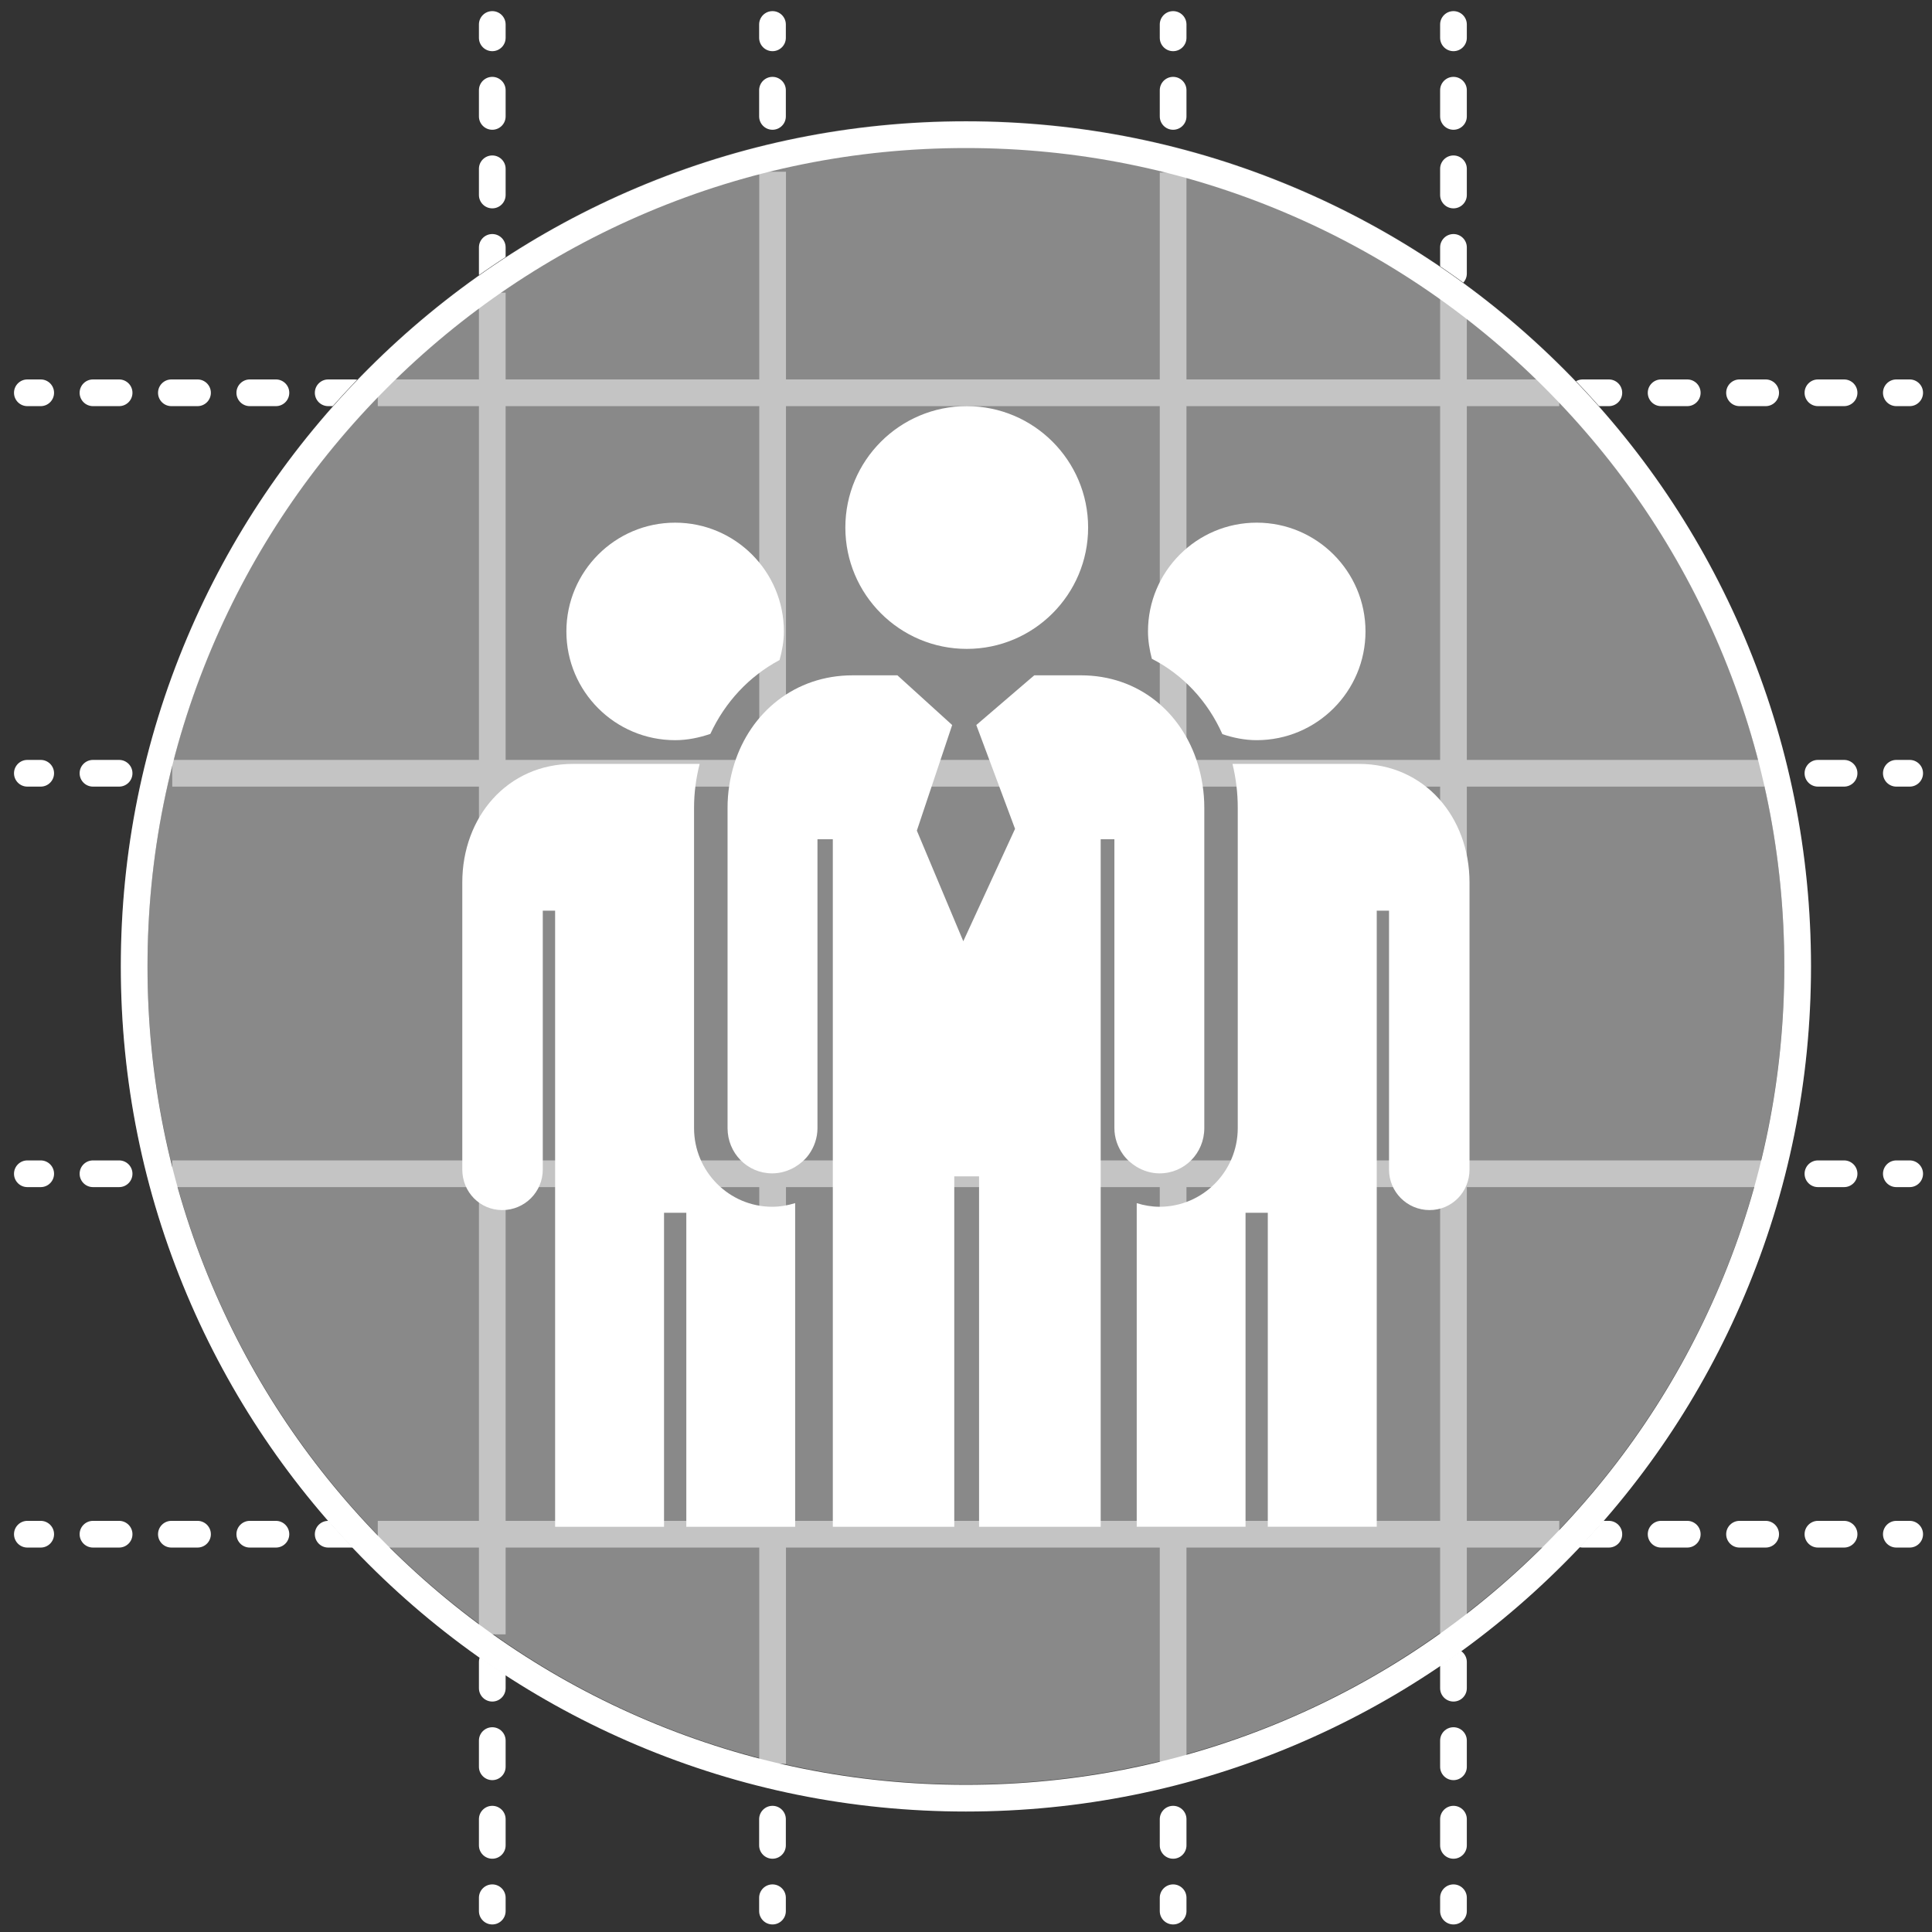
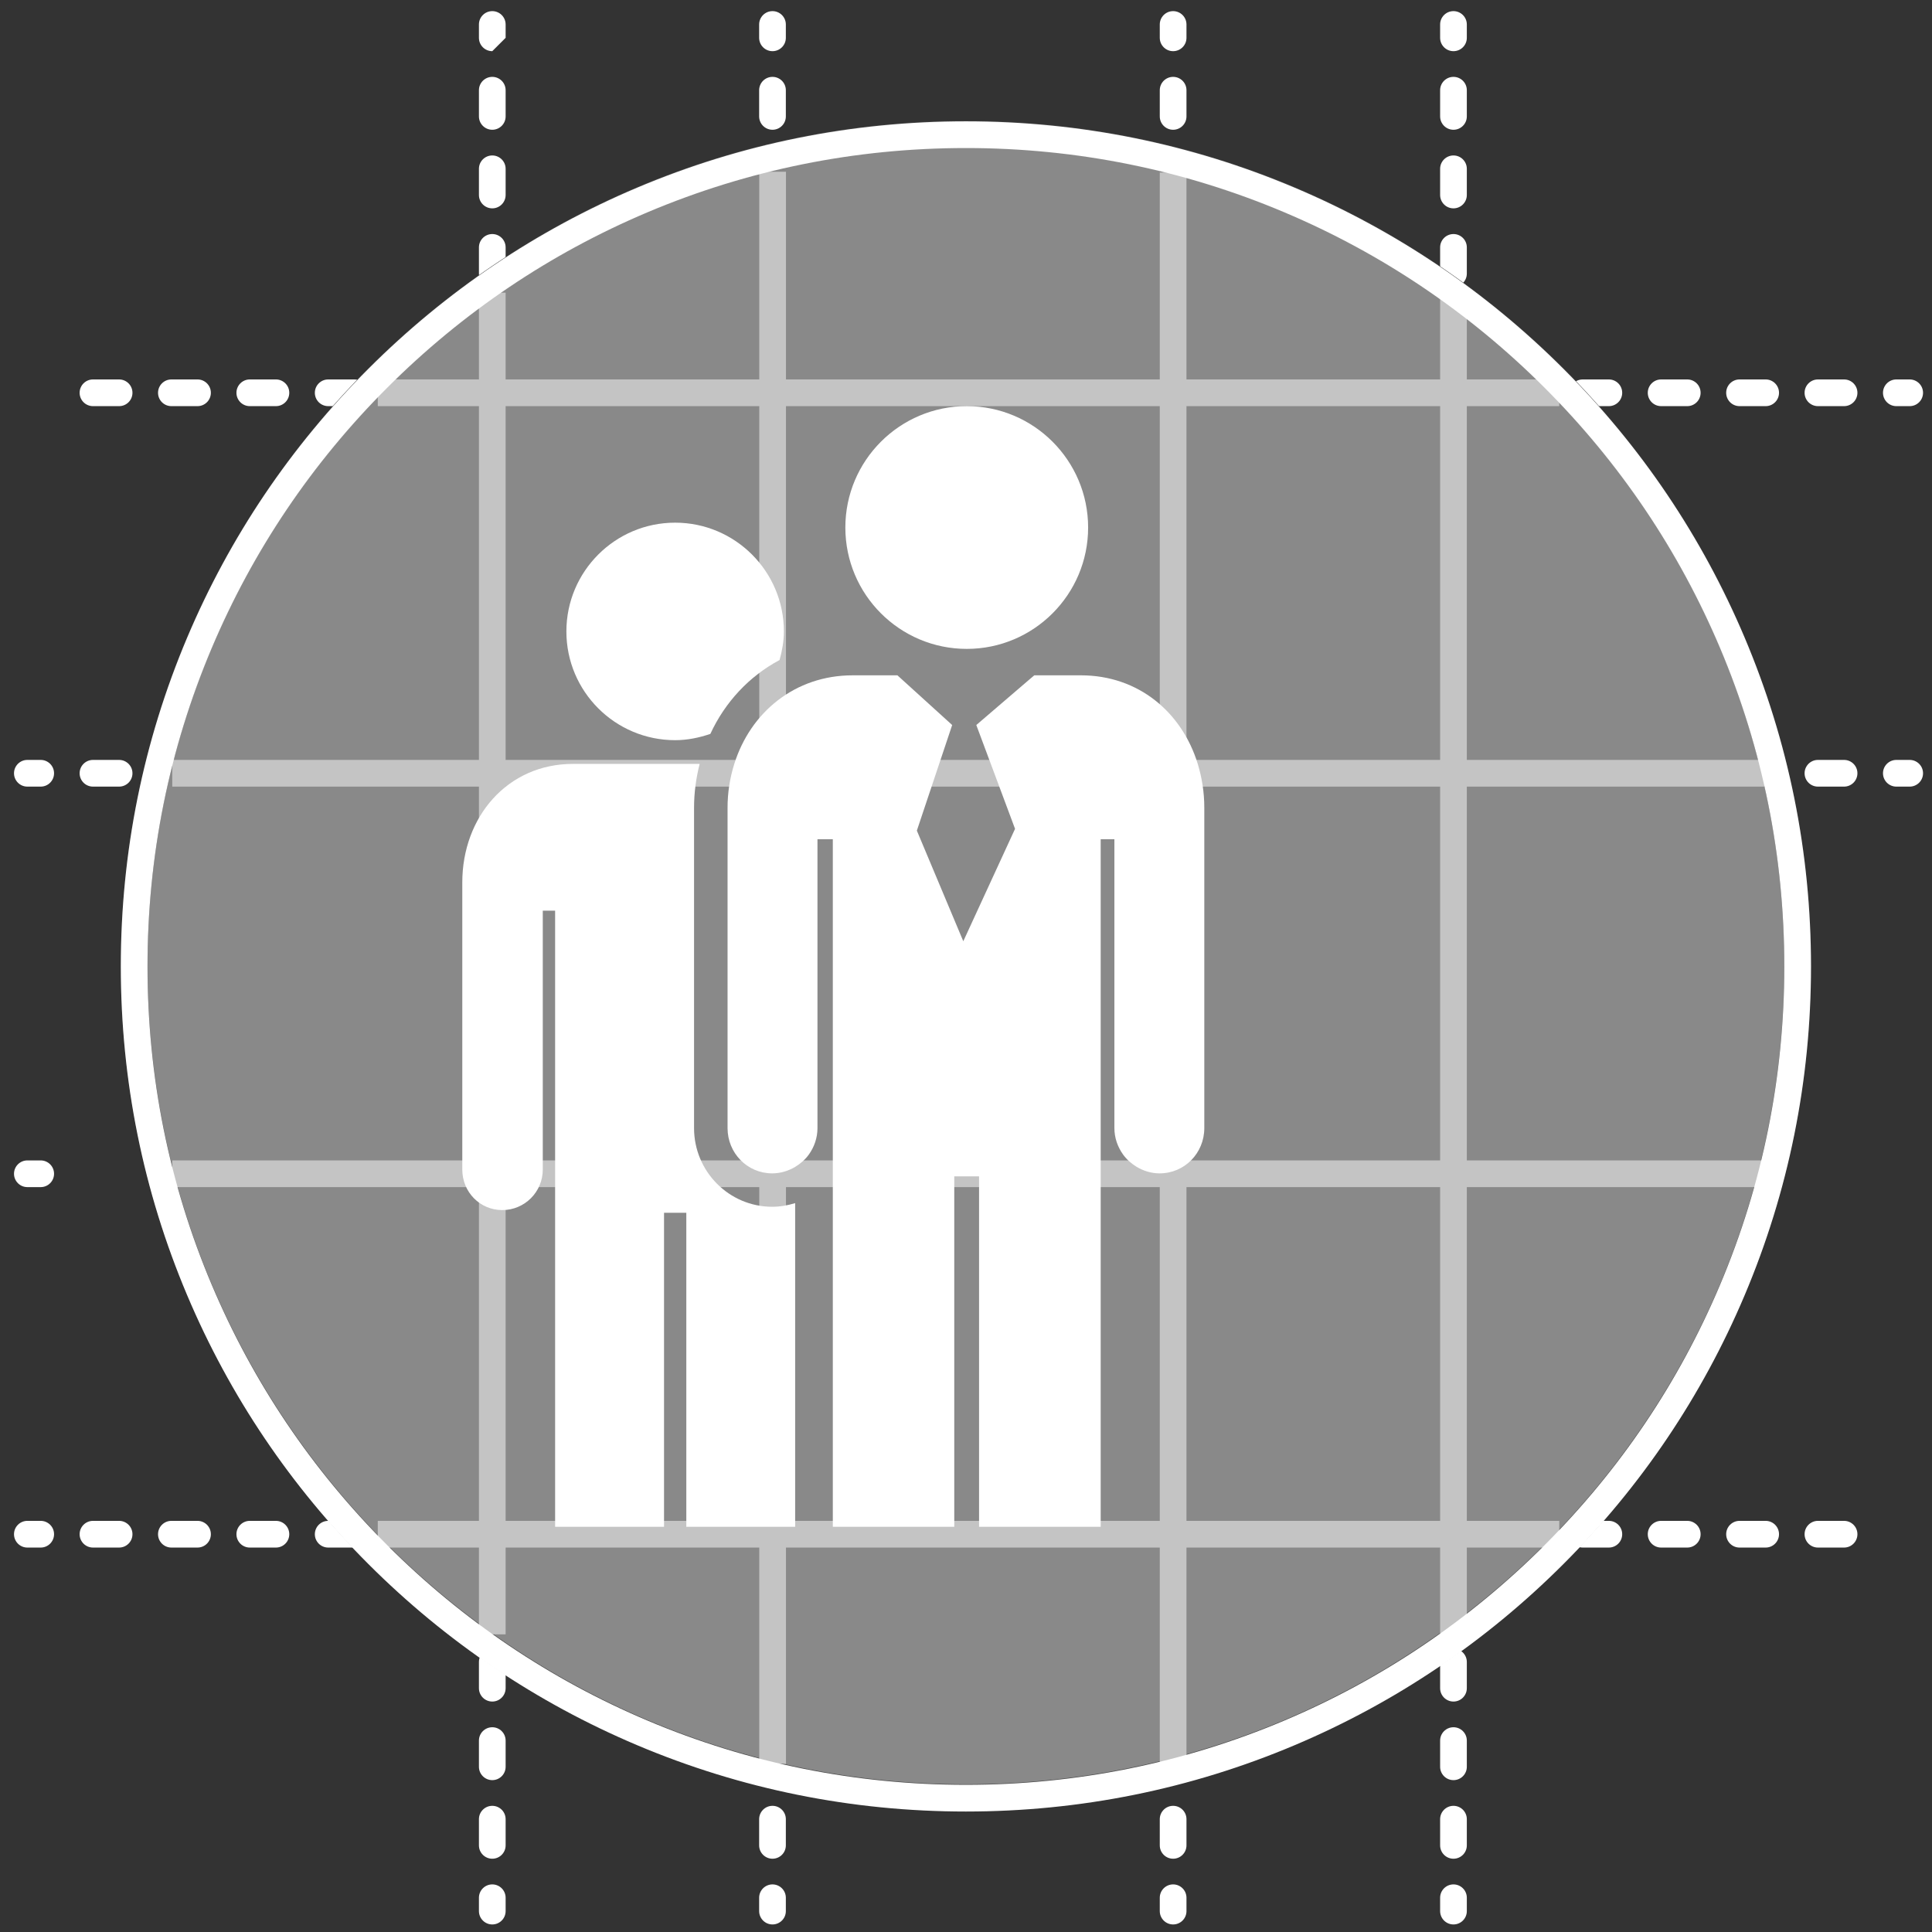
<svg xmlns="http://www.w3.org/2000/svg" xmlns:ns1="http://www.serif.com/" width="100%" height="100%" viewBox="0 0 3618 3618" xml:space="preserve" style="fill-rule:evenodd;clip-rule:evenodd;stroke-miterlimit:10;">
  <rect x="0" y="0" width="3618" height="3618" fill="#333333" stroke="none" />
  <g id="Layer-1" ns1:id="Layer 1">
    <path d="M2196.88,3578.86l0,-3533.03l0,3533.03Z" style="fill:#c4c4c4;fill-rule:nonzero;" />
    <path d="M2196.88,95.829c-13.804,0 -25,-11.195 -25,-25l0,-25c0,-13.804 11.196,-25 25,-25c13.805,0 25,11.196 25,25l0,25c0,13.805 -11.195,25 -25,25" style="fill:#fff;fill-rule:nonzero;" />
    <path d="M2196.88,242.999c-13.804,0 -25,-11.195 -25,-25l0,-49.054c0,-13.808 11.196,-25 25,-25c13.805,0 25,11.192 25,25l0,49.054c0,13.805 -11.195,25 -25,25m0,147.171c-13.804,0 -25,-11.196 -25,-25l0,-49.058c0,-13.804 11.196,-25 25,-25c13.805,-0 25,11.196 25,25l0,49.058c0,13.804 -11.195,25 -25,25m0,147.171c-13.804,0 -25,-11.192 -25,-25l0,-49.058c0,-13.804 11.196,-25 25,-25c13.805,-0 25,11.196 25,25l0,49.058c0,13.808 -11.195,25 -25,25m0,147.171c-13.804,-0 -25,-11.196 -25,-25l0,-49.058c0,-13.809 11.196,-25 25,-25c13.805,-0 25,11.191 25,25l0,49.058c0,13.804 -11.195,25 -25,25m0,147.171c-13.804,-0 -25,-11.196 -25,-25l0,-49.059c0,-13.808 11.196,-25 25,-25c13.805,0 25,11.192 25,25l0,49.059c0,13.804 -11.195,25 -25,25m0,147.166c-13.804,0 -25,-11.191 -25,-25l0,-49.054c0,-13.808 11.196,-25 25,-25c13.805,0 25,11.192 25,25l0,49.054c0,13.809 -11.195,25 -25,25m0,147.171c-13.804,0 -25,-11.191 -25,-25l0,-49.054c0,-13.808 11.196,-25 25,-25c13.805,0 25,11.192 25,25l0,49.054c0,13.809 -11.195,25 -25,25m0,147.171c-13.804,0 -25,-11.192 -25,-25l0,-49.054c0,-13.808 11.196,-25 25,-25c13.805,-0 25,11.192 25,25l0,49.054c0,13.808 -11.195,25 -25,25m0,147.171c-13.804,-0 -25,-11.196 -25,-25l0,-49.058c0,-13.805 11.196,-25 25,-25c13.805,-0 25,11.195 25,25l0,49.058c0,13.804 -11.195,25 -25,25m0,147.171c-13.804,-0 -25,-11.196 -25,-25l0,-49.059c0,-13.804 11.196,-25 25,-25c13.805,0 25,11.196 25,25l0,49.059c0,13.804 -11.195,25 -25,25m0,147.166c-13.804,0 -25,-11.191 -25,-25l0,-49.054c0,-13.804 11.196,-25 25,-25c13.805,0 25,11.196 25,25l0,49.054c0,13.809 -11.195,25 -25,25m0,147.171c-13.804,0 -25,-11.191 -25,-25l0,-49.054c0,-13.808 11.196,-25 25,-25c13.805,0 25,11.192 25,25l0,49.054c0,13.809 -11.195,25 -25,25m0,147.175c-13.804,0 -25,-11.196 -25,-25l0,-49.058c0,-13.804 11.196,-25 25,-25c13.805,-0 25,11.196 25,25l0,49.058c0,13.804 -11.195,25 -25,25m0,147.167c-13.804,-0 -25,-11.196 -25,-25l0,-49.058c0,-13.805 11.196,-25 25,-25c13.805,-0 25,11.195 25,25l0,49.058c0,13.804 -11.195,25 -25,25m0,147.171c-13.804,-0 -25,-11.192 -25,-25l0,-49.054c0,-13.809 11.196,-25 25,-25c13.805,-0 25,11.191 25,25l0,49.054c0,13.808 -11.195,25 -25,25m0,147.171c-13.804,-0 -25,-11.192 -25,-25l0,-49.059c0,-13.804 11.196,-25 25,-25c13.805,0 25,11.196 25,25l0,49.059c0,13.808 -11.195,25 -25,25m0,147.17c-13.804,0 -25,-11.195 -25,-25l0,-49.058c0,-13.804 11.196,-25 25,-25c13.805,0 25,11.196 25,25l0,49.058c0,13.805 -11.195,25 -25,25m0,147.171c-13.804,0 -25,-11.191 -25,-25l0,-49.058c0,-13.808 11.196,-25 25,-25c13.805,-0 25,11.192 25,25l0,49.058c0,13.809 -11.195,25 -25,25m0,147.167c-13.804,-0 -25,-11.192 -25,-25l0,-49.054c0,-13.809 11.196,-25 25,-25c13.805,-0 25,11.191 25,25l0,49.054c0,13.808 -11.195,25 -25,25m0,147.175c-13.804,-0 -25,-11.196 -25,-25l0,-49.058c0,-13.805 11.196,-25 25,-25c13.805,-0 25,11.195 25,25l0,49.058c0,13.804 -11.195,25 -25,25m0,147.167c-13.804,-0 -25,-11.196 -25,-25l0,-49.055c0,-13.808 11.196,-25 25,-25c13.805,0 25,11.192 25,25l0,49.055c0,13.804 -11.195,25 -25,25m0,147.17c-13.804,0 -25,-11.191 -25,-25l0,-49.054c0,-13.808 11.196,-25 25,-25c13.805,0 25,11.192 25,25l0,49.054c0,13.809 -11.195,25 -25,25m0,147.171c-13.804,0 -25,-11.196 -25,-25l0,-49.058c0,-13.804 11.196,-25 25,-25c13.805,-0 25,11.196 25,25l0,49.058c0,13.804 -11.195,25 -25,25" style="fill:#fff;fill-rule:nonzero;" />
    <path d="M2196.88,3603.86c-13.804,0 -25,-11.196 -25,-25l0,-25c0,-13.804 11.196,-25 25,-25c13.805,0 25,11.196 25,25l0,25c0,13.804 -11.195,25 -25,25" style="fill:#fff;fill-rule:nonzero;" />
    <path d="M1446.63,95.829c-13.804,0 -25,-11.195 -25,-25l0,-25c0,-13.804 11.196,-25 25,-25c13.804,0 25,11.196 25,25l0,25c0,13.805 -11.196,25 -25,25" style="fill:#fff;fill-rule:nonzero;" />
    <path d="M1446.63,242.999c-13.804,0 -25,-11.195 -25,-25l0,-49.054c0,-13.808 11.196,-25 25,-25c13.804,0 25,11.192 25,25l0,49.054c0,13.805 -11.196,25 -25,25m0,147.171c-13.804,0 -25,-11.196 -25,-25l0,-49.058c0,-13.804 11.196,-25 25,-25c13.804,-0 25,11.196 25,25l0,49.058c0,13.804 -11.196,25 -25,25m0,147.171c-13.804,0 -25,-11.192 -25,-25l0,-49.058c0,-13.804 11.196,-25 25,-25c13.804,-0 25,11.196 25,25l0,49.058c0,13.808 -11.196,25 -25,25m0,147.171c-13.804,-0 -25,-11.196 -25,-25l0,-49.058c0,-13.809 11.196,-25 25,-25c13.804,-0 25,11.191 25,25l0,49.058c0,13.804 -11.196,25 -25,25m0,147.171c-13.804,-0 -25,-11.196 -25,-25l0,-49.059c0,-13.808 11.196,-25 25,-25c13.804,0 25,11.192 25,25l0,49.059c0,13.804 -11.196,25 -25,25m0,147.166c-13.804,0 -25,-11.191 -25,-25l0,-49.054c0,-13.808 11.196,-25 25,-25c13.804,0 25,11.192 25,25l0,49.054c0,13.809 -11.196,25 -25,25m0,147.171c-13.804,0 -25,-11.191 -25,-25l0,-49.054c0,-13.808 11.196,-25 25,-25c13.804,0 25,11.192 25,25l0,49.054c0,13.809 -11.196,25 -25,25m0,147.171c-13.804,0 -25,-11.192 -25,-25l0,-49.054c0,-13.808 11.196,-25 25,-25c13.804,-0 25,11.192 25,25l0,49.054c0,13.808 -11.196,25 -25,25m0,147.171c-13.804,-0 -25,-11.196 -25,-25l0,-49.058c0,-13.805 11.196,-25 25,-25c13.804,-0 25,11.195 25,25l0,49.058c0,13.804 -11.196,25 -25,25m0,147.171c-13.804,-0 -25,-11.196 -25,-25l0,-49.059c0,-13.804 11.196,-25 25,-25c13.804,0 25,11.196 25,25l0,49.059c0,13.804 -11.196,25 -25,25m0,147.166c-13.804,0 -25,-11.191 -25,-25l0,-49.054c0,-13.804 11.196,-25 25,-25c13.804,0 25,11.196 25,25l0,49.054c0,13.809 -11.196,25 -25,25m0,147.171c-13.804,0 -25,-11.191 -25,-25l0,-49.054c0,-13.808 11.196,-25 25,-25c13.804,0 25,11.192 25,25l0,49.054c0,13.809 -11.196,25 -25,25m0,147.175c-13.804,0 -25,-11.196 -25,-25l0,-49.058c0,-13.804 11.196,-25 25,-25c13.804,-0 25,11.196 25,25l0,49.058c0,13.804 -11.196,25 -25,25m0,147.167c-13.804,-0 -25,-11.196 -25,-25l0,-49.058c0,-13.805 11.196,-25 25,-25c13.804,-0 25,11.195 25,25l0,49.058c0,13.804 -11.196,25 -25,25m0,147.171c-13.804,-0 -25,-11.192 -25,-25l0,-49.054c0,-13.809 11.196,-25 25,-25c13.804,-0 25,11.191 25,25l0,49.054c0,13.808 -11.196,25 -25,25m0,147.171c-13.804,-0 -25,-11.192 -25,-25l0,-49.059c0,-13.804 11.196,-25 25,-25c13.804,0 25,11.196 25,25l0,49.059c0,13.808 -11.196,25 -25,25m0,147.17c-13.804,0 -25,-11.195 -25,-25l0,-49.058c0,-13.804 11.196,-25 25,-25c13.804,0 25,11.196 25,25l0,49.058c0,13.805 -11.196,25 -25,25m0,147.171c-13.804,0 -25,-11.191 -25,-25l0,-49.058c0,-13.808 11.196,-25 25,-25c13.804,-0 25,11.192 25,25l0,49.058c0,13.809 -11.196,25 -25,25m0,147.167c-13.804,-0 -25,-11.192 -25,-25l0,-49.054c0,-13.809 11.196,-25 25,-25c13.804,-0 25,11.191 25,25l0,49.054c0,13.808 -11.196,25 -25,25m0,147.175c-13.804,-0 -25,-11.196 -25,-25l0,-49.058c0,-13.805 11.196,-25 25,-25c13.804,-0 25,11.195 25,25l0,49.058c0,13.804 -11.196,25 -25,25m0,147.167c-13.804,-0 -25,-11.196 -25,-25l0,-49.055c0,-13.808 11.196,-25 25,-25c13.804,0 25,11.192 25,25l0,49.055c0,13.804 -11.196,25 -25,25m0,147.17c-13.804,0 -25,-11.191 -25,-25l0,-49.054c0,-13.808 11.196,-25 25,-25c13.804,0 25,11.192 25,25l0,49.054c0,13.809 -11.196,25 -25,25m0,147.171c-13.804,0 -25,-11.196 -25,-25l0,-49.058c0,-13.804 11.196,-25 25,-25c13.804,-0 25,11.196 25,25l0,49.058c0,13.804 -11.196,25 -25,25" style="fill:#fff;fill-rule:nonzero;" />
    <path d="M1446.63,3603.86c-13.804,0 -25,-11.196 -25,-25l0,-25c0,-13.804 11.196,-25 25,-25c13.804,0 25,11.196 25,25l0,25c0,13.804 -11.196,25 -25,25" style="fill:#fff;fill-rule:nonzero;" />
-     <path d="M921.879,95.829c-13.804,0 -25,-11.195 -25,-25l0,-25c0,-13.804 11.196,-25 25,-25c13.805,0 25,11.196 25,25l0,25c0,13.805 -11.195,25 -25,25" style="fill:#fff;fill-rule:nonzero;" />
+     <path d="M921.879,95.829c-13.804,0 -25,-11.195 -25,-25l0,-25c0,-13.804 11.196,-25 25,-25c13.805,0 25,11.196 25,25l0,25" style="fill:#fff;fill-rule:nonzero;" />
    <path d="M921.879,242.999c-13.804,0 -25,-11.195 -25,-25l0,-49.054c0,-13.808 11.196,-25 25,-25c13.805,0 25,11.192 25,25l0,49.054c0,13.805 -11.195,25 -25,25m0,147.171c-13.804,0 -25,-11.196 -25,-25l0,-49.058c0,-13.804 11.196,-25 25,-25c13.805,-0 25,11.196 25,25l0,49.058c0,13.804 -11.195,25 -25,25m0,147.171c-13.804,0 -25,-11.192 -25,-25l0,-49.058c0,-13.804 11.196,-25 25,-25c13.805,-0 25,11.196 25,25l0,49.058c0,13.808 -11.195,25 -25,25m0,147.171c-13.804,-0 -25,-11.196 -25,-25l0,-49.058c0,-13.809 11.196,-25 25,-25c13.805,-0 25,11.191 25,25l0,49.058c0,13.804 -11.195,25 -25,25m0,147.171c-13.804,-0 -25,-11.196 -25,-25l0,-49.059c0,-13.808 11.196,-25 25,-25c13.805,0 25,11.192 25,25l0,49.059c0,13.804 -11.195,25 -25,25m0,147.166c-13.804,0 -25,-11.191 -25,-25l0,-49.054c0,-13.808 11.196,-25 25,-25c13.805,0 25,11.192 25,25l0,49.054c0,13.809 -11.195,25 -25,25m0,147.171c-13.804,0 -25,-11.191 -25,-25l0,-49.054c0,-13.808 11.196,-25 25,-25c13.805,0 25,11.192 25,25l0,49.054c0,13.809 -11.195,25 -25,25m0,147.171c-13.804,0 -25,-11.192 -25,-25l0,-49.054c0,-13.808 11.196,-25 25,-25c13.805,-0 25,11.192 25,25l0,49.054c0,13.808 -11.195,25 -25,25m0,147.171c-13.804,-0 -25,-11.196 -25,-25l0,-49.058c0,-13.805 11.196,-25 25,-25c13.805,-0 25,11.195 25,25l0,49.058c0,13.804 -11.195,25 -25,25m0,147.171c-13.804,-0 -25,-11.196 -25,-25l0,-49.059c0,-13.804 11.196,-25 25,-25c13.805,0 25,11.196 25,25l0,49.059c0,13.804 -11.195,25 -25,25m0,147.166c-13.804,0 -25,-11.191 -25,-25l0,-49.054c0,-13.804 11.196,-25 25,-25c13.805,0 25,11.196 25,25l0,49.054c0,13.809 -11.195,25 -25,25m0,147.171c-13.804,0 -25,-11.191 -25,-25l0,-49.054c0,-13.808 11.196,-25 25,-25c13.805,0 25,11.192 25,25l0,49.054c0,13.809 -11.195,25 -25,25m0,147.175c-13.804,0 -25,-11.196 -25,-25l0,-49.058c0,-13.804 11.196,-25 25,-25c13.805,-0 25,11.196 25,25l0,49.058c0,13.804 -11.195,25 -25,25m0,147.167c-13.804,-0 -25,-11.196 -25,-25l0,-49.058c0,-13.805 11.196,-25 25,-25c13.805,-0 25,11.195 25,25l0,49.058c0,13.804 -11.195,25 -25,25m0,147.171c-13.804,-0 -25,-11.192 -25,-25l0,-49.054c0,-13.809 11.196,-25 25,-25c13.805,-0 25,11.191 25,25l0,49.054c0,13.808 -11.195,25 -25,25m0,147.171c-13.804,-0 -25,-11.192 -25,-25l0,-49.059c0,-13.804 11.196,-25 25,-25c13.805,0 25,11.196 25,25l0,49.059c0,13.808 -11.195,25 -25,25m0,147.17c-13.804,0 -25,-11.195 -25,-25l0,-49.058c0,-13.804 11.196,-25 25,-25c13.805,0 25,11.196 25,25l0,49.058c0,13.805 -11.195,25 -25,25m0,147.171c-13.804,0 -25,-11.191 -25,-25l0,-49.058c0,-13.808 11.196,-25 25,-25c13.805,-0 25,11.192 25,25l0,49.058c0,13.809 -11.195,25 -25,25m0,147.167c-13.804,-0 -25,-11.192 -25,-25l0,-49.054c0,-13.809 11.196,-25 25,-25c13.805,-0 25,11.191 25,25l0,49.054c0,13.808 -11.195,25 -25,25m0,147.175c-13.804,-0 -25,-11.196 -25,-25l0,-49.058c0,-13.805 11.196,-25 25,-25c13.805,-0 25,11.195 25,25l0,49.058c0,13.804 -11.195,25 -25,25m0,147.167c-13.804,-0 -25,-11.196 -25,-25l0,-49.055c0,-13.808 11.196,-25 25,-25c13.805,0 25,11.192 25,25l0,49.055c0,13.804 -11.195,25 -25,25m0,147.17c-13.804,0 -25,-11.191 -25,-25l0,-49.054c0,-13.808 11.196,-25 25,-25c13.805,0 25,11.192 25,25l0,49.054c0,13.809 -11.195,25 -25,25m0,147.171c-13.804,0 -25,-11.196 -25,-25l0,-49.058c0,-13.804 11.196,-25 25,-25c13.805,-0 25,11.196 25,25l0,49.058c0,13.804 -11.195,25 -25,25" style="fill:#fff;fill-rule:nonzero;" />
    <path d="M921.879,3603.86c-13.804,0 -25,-11.196 -25,-25l0,-25c0,-13.804 11.196,-25 25,-25c13.805,0 25,11.196 25,25l0,25c0,13.804 -11.195,25 -25,25" style="fill:#fff;fill-rule:nonzero;" />
    <path d="M2721.88,95.829c-13.804,0 -25,-11.195 -25,-25l0,-25c0,-13.804 11.196,-25 25,-25c13.805,0 25,11.196 25,25l0,25c0,13.805 -11.195,25 -25,25" style="fill:#fff;fill-rule:nonzero;" />
    <path d="M2721.88,242.999c-13.804,0 -25,-11.195 -25,-25l0,-49.054c0,-13.808 11.196,-25 25,-25c13.805,0 25,11.192 25,25l0,49.054c0,13.805 -11.195,25 -25,25m0,147.171c-13.804,0 -25,-11.196 -25,-25l0,-49.058c0,-13.804 11.196,-25 25,-25c13.805,-0 25,11.196 25,25l0,49.058c0,13.804 -11.195,25 -25,25m0,147.171c-13.804,0 -25,-11.192 -25,-25l0,-49.058c0,-13.804 11.196,-25 25,-25c13.805,-0 25,11.196 25,25l0,49.058c0,13.808 -11.195,25 -25,25m0,147.171c-13.804,-0 -25,-11.196 -25,-25l0,-49.058c0,-13.809 11.196,-25 25,-25c13.805,-0 25,11.191 25,25l0,49.058c0,13.804 -11.195,25 -25,25m0,147.171c-13.804,-0 -25,-11.196 -25,-25l0,-49.059c0,-13.808 11.196,-25 25,-25c13.805,0 25,11.192 25,25l0,49.059c0,13.804 -11.195,25 -25,25m0,147.166c-13.804,0 -25,-11.191 -25,-25l0,-49.054c0,-13.808 11.196,-25 25,-25c13.805,0 25,11.192 25,25l0,49.054c0,13.809 -11.195,25 -25,25m0,147.171c-13.804,0 -25,-11.191 -25,-25l0,-49.054c0,-13.808 11.196,-25 25,-25c13.805,0 25,11.192 25,25l0,49.054c0,13.809 -11.195,25 -25,25m0,147.171c-13.804,0 -25,-11.192 -25,-25l0,-49.054c0,-13.808 11.196,-25 25,-25c13.805,-0 25,11.192 25,25l0,49.054c0,13.808 -11.195,25 -25,25m0,147.171c-13.804,-0 -25,-11.196 -25,-25l0,-49.058c0,-13.805 11.196,-25 25,-25c13.805,-0 25,11.195 25,25l0,49.058c0,13.804 -11.195,25 -25,25m0,147.171c-13.804,-0 -25,-11.196 -25,-25l0,-49.059c0,-13.804 11.196,-25 25,-25c13.805,0 25,11.196 25,25l0,49.059c0,13.804 -11.195,25 -25,25m0,147.166c-13.804,0 -25,-11.191 -25,-25l0,-49.054c0,-13.804 11.196,-25 25,-25c13.805,0 25,11.196 25,25l0,49.054c0,13.809 -11.195,25 -25,25m0,147.171c-13.804,0 -25,-11.191 -25,-25l0,-49.054c0,-13.808 11.196,-25 25,-25c13.805,0 25,11.192 25,25l0,49.054c0,13.809 -11.195,25 -25,25m0,147.175c-13.804,0 -25,-11.196 -25,-25l0,-49.058c0,-13.804 11.196,-25 25,-25c13.805,-0 25,11.196 25,25l0,49.058c0,13.804 -11.195,25 -25,25m0,147.167c-13.804,-0 -25,-11.196 -25,-25l0,-49.058c0,-13.805 11.196,-25 25,-25c13.805,-0 25,11.195 25,25l0,49.058c0,13.804 -11.195,25 -25,25m0,147.171c-13.804,-0 -25,-11.192 -25,-25l0,-49.054c0,-13.809 11.196,-25 25,-25c13.805,-0 25,11.191 25,25l0,49.054c0,13.808 -11.195,25 -25,25m0,147.171c-13.804,-0 -25,-11.192 -25,-25l0,-49.059c0,-13.804 11.196,-25 25,-25c13.805,0 25,11.196 25,25l0,49.059c0,13.808 -11.195,25 -25,25m0,147.17c-13.804,0 -25,-11.195 -25,-25l0,-49.058c0,-13.804 11.196,-25 25,-25c13.805,0 25,11.196 25,25l0,49.058c0,13.805 -11.195,25 -25,25m0,147.171c-13.804,0 -25,-11.191 -25,-25l0,-49.058c0,-13.808 11.196,-25 25,-25c13.805,-0 25,11.192 25,25l0,49.058c0,13.809 -11.195,25 -25,25m0,147.167c-13.804,-0 -25,-11.192 -25,-25l0,-49.054c0,-13.809 11.196,-25 25,-25c13.805,-0 25,11.191 25,25l0,49.054c0,13.808 -11.195,25 -25,25m0,147.175c-13.804,-0 -25,-11.196 -25,-25l0,-49.058c0,-13.805 11.196,-25 25,-25c13.805,-0 25,11.195 25,25l0,49.058c0,13.804 -11.195,25 -25,25m0,147.167c-13.804,-0 -25,-11.196 -25,-25l0,-49.055c0,-13.808 11.196,-25 25,-25c13.805,0 25,11.192 25,25l0,49.055c0,13.804 -11.195,25 -25,25m0,147.17c-13.804,0 -25,-11.191 -25,-25l0,-49.054c0,-13.808 11.196,-25 25,-25c13.805,0 25,11.192 25,25l0,49.054c0,13.809 -11.195,25 -25,25m0,147.171c-13.804,0 -25,-11.196 -25,-25l0,-49.058c0,-13.804 11.196,-25 25,-25c13.805,-0 25,11.196 25,25l0,49.058c0,13.804 -11.195,25 -25,25" style="fill:#fff;fill-rule:nonzero;" />
    <path d="M2721.88,3603.86c-13.804,0 -25,-11.196 -25,-25l0,-25c0,-13.804 11.196,-25 25,-25c13.805,0 25,11.196 25,25l0,25c0,13.804 -11.195,25 -25,25" style="fill:#fff;fill-rule:nonzero;" />
-     <path d="M76.227,760.565l-25,0c-13.804,0 -25,-11.196 -25,-25c0,-13.804 11.196,-25 25,-25l25,0c13.804,0 25,11.196 25,25c0,13.804 -11.196,25 -25,25" style="fill:#fff;fill-rule:nonzero;" />
    <path d="M223.057,760.565l-48.946,0c-13.804,0 -25,-11.196 -25,-25c0,-13.804 11.196,-25 25,-25l48.946,0c13.809,0 25,11.196 25,25c0,13.804 -11.191,25 -25,25m146.829,0l-48.941,0c-13.809,0 -25,-11.196 -25,-25c-0,-13.804 11.191,-25 25,-25l48.941,0c13.809,0 25,11.196 25,25c0,13.804 -11.191,25 -25,25m146.834,0l-48.946,0c-13.804,0 -25,-11.196 -25,-25c-0,-13.804 11.196,-25 25,-25l48.946,0c13.808,0 25,11.196 25,25c-0,13.804 -11.192,25 -25,25m146.829,0l-48.942,0c-13.808,0 -25,-11.196 -25,-25c0,-13.804 11.192,-25 25,-25l48.942,0c13.808,0 25,11.196 25,25c-0,13.804 -11.192,25 -25,25m146.833,0l-48.946,0c-13.804,0 -25,-11.196 -25,-25c0,-13.804 11.196,-25 25,-25l48.946,0c13.804,0 25,11.196 25,25c0,13.804 -11.196,25 -25,25m146.829,0l-48.941,0c-13.809,0 -25,-11.196 -25,-25c-0,-13.804 11.191,-25 25,-25l48.941,0c13.809,0 25,11.196 25,25c0,13.804 -11.191,25 -25,25m146.834,0l-48.946,0c-13.808,0 -25,-11.196 -25,-25c-0,-13.804 11.192,-25 25,-25l48.946,0c13.804,0 25,11.196 25,25c-0,13.804 -11.196,25 -25,25m146.829,0l-48.942,0c-13.808,0 -25,-11.196 -25,-25c0,-13.804 11.192,-25 25,-25l48.942,0c13.808,0 25,11.196 25,25c-0,13.804 -11.192,25 -25,25m146.833,0l-48.946,0c-13.808,0 -25,-11.196 -25,-25c0,-13.804 11.192,-25 25,-25l48.946,0c13.804,0 25,11.196 25,25c0,13.804 -11.196,25 -25,25m146.829,0l-48.945,0c-13.805,0 -25,-11.196 -25,-25c-0,-13.804 11.195,-25 25,-25l48.945,0c13.809,0 25,11.196 25,25c0,13.804 -11.191,25 -25,25m146.834,0l-48.946,0c-13.808,0 -25,-11.196 -25,-25c-0,-13.804 11.192,-25 25,-25l48.946,0c13.804,0 25,11.196 25,25c-0,13.804 -11.196,25 -25,25m146.829,0l-48.946,0c-13.804,0 -25,-11.196 -25,-25c0,-13.804 11.196,-25 25,-25l48.946,0c13.808,0 25,11.196 25,25c-0,13.804 -11.192,25 -25,25m146.829,0l-48.942,0c-13.808,0 -25,-11.196 -25,-25c0,-13.804 11.192,-25 25,-25l48.942,0c13.808,0 25,11.196 25,25c0,13.804 -11.192,25 -25,25m146.833,0l-48.945,0c-13.805,0 -25,-11.196 -25,-25c-0,-13.804 11.195,-25 25,-25l48.945,0c13.809,0 25,11.196 25,25c0,13.804 -11.191,25 -25,25m146.83,0l-48.946,0c-13.804,0 -25,-11.196 -25,-25c-0,-13.804 11.196,-25 25,-25l48.946,0c13.808,0 25,11.196 25,25c-0,13.804 -11.192,25 -25,25m146.829,0l-48.942,0c-13.804,0 -25,-11.196 -25,-25c0,-13.804 11.196,-25 25,-25l48.942,0c13.808,0 25,11.196 25,25c-0,13.804 -11.192,25 -25,25m146.833,0l-48.946,0c-13.804,0 -25,-11.196 -25,-25c0,-13.804 11.196,-25 25,-25l48.946,0c13.804,0 25,11.196 25,25c0,13.804 -11.196,25 -25,25m146.833,0l-48.945,0c-13.809,0 -25,-11.196 -25,-25c-0,-13.804 11.191,-25 25,-25l48.945,0c13.805,0 25,11.196 25,25c0,13.804 -11.195,25 -25,25m146.83,0l-48.946,0c-13.804,0 -25,-11.196 -25,-25c-0,-13.804 11.196,-25 25,-25l48.946,0c13.808,0 25,11.196 25,25c-0,13.804 -11.192,25 -25,25m146.829,0l-48.942,0c-13.804,0 -25,-11.196 -25,-25c0,-13.804 11.196,-25 25,-25l48.942,0c13.808,0 25,11.196 25,25c-0,13.804 -11.192,25 -25,25m146.833,0l-48.946,0c-13.804,0 -25,-11.196 -25,-25c0,-13.804 11.196,-25 25,-25l48.946,0c13.804,0 25,11.196 25,25c0,13.804 -11.196,25 -25,25m146.829,0l-48.941,0c-13.809,0 -25,-11.196 -25,-25c-0,-13.804 11.191,-25 25,-25l48.941,0c13.804,0 25,11.196 25,25c0,13.804 -11.196,25 -25,25m146.834,0l-48.946,0c-13.804,0 -25,-11.196 -25,-25c-0,-13.804 11.196,-25 25,-25l48.946,0c13.808,0 25,11.196 25,25c-0,13.804 -11.192,25 -25,25" style="fill:#fff;fill-rule:nonzero;" />
    <path d="M3576.22,760.565l-25,0c-13.804,0 -25,-11.196 -25,-25c0,-13.804 11.196,-25 25,-25l25,0c13.804,0 25,11.196 25,25c0,13.804 -11.196,25 -25,25" style="fill:#fff;fill-rule:nonzero;" />
    <path d="M76.227,1473.07l-25,0c-13.804,0 -25,-11.196 -25,-25c0,-13.804 11.196,-25 25,-25l25,0c13.804,0 25,11.196 25,25c0,13.804 -11.196,25 -25,25" style="fill:#fff;fill-rule:nonzero;" />
    <path d="M223.057,1473.07l-48.946,0c-13.804,0 -25,-11.196 -25,-25c0,-13.804 11.196,-25 25,-25l48.946,0c13.809,0 25,11.196 25,25c0,13.804 -11.191,25 -25,25m146.829,0l-48.941,0c-13.809,0 -25,-11.196 -25,-25c-0,-13.804 11.191,-25 25,-25l48.941,0c13.809,0 25,11.196 25,25c0,13.804 -11.191,25 -25,25m146.834,0l-48.946,0c-13.804,0 -25,-11.196 -25,-25c-0,-13.804 11.196,-25 25,-25l48.946,0c13.808,0 25,11.196 25,25c-0,13.804 -11.192,25 -25,25m146.829,0l-48.942,0c-13.808,0 -25,-11.196 -25,-25c0,-13.804 11.192,-25 25,-25l48.942,0c13.808,0 25,11.196 25,25c-0,13.804 -11.192,25 -25,25m146.833,0l-48.946,0c-13.804,0 -25,-11.196 -25,-25c0,-13.804 11.196,-25 25,-25l48.946,0c13.804,0 25,11.196 25,25c0,13.804 -11.196,25 -25,25m146.829,0l-48.941,0c-13.809,0 -25,-11.196 -25,-25c-0,-13.804 11.191,-25 25,-25l48.941,0c13.809,0 25,11.196 25,25c0,13.804 -11.191,25 -25,25m146.834,0l-48.946,0c-13.808,0 -25,-11.196 -25,-25c-0,-13.804 11.192,-25 25,-25l48.946,0c13.804,0 25,11.196 25,25c-0,13.804 -11.196,25 -25,25m146.829,0l-48.942,0c-13.808,0 -25,-11.196 -25,-25c0,-13.804 11.192,-25 25,-25l48.942,0c13.808,0 25,11.196 25,25c-0,13.804 -11.192,25 -25,25m146.833,0l-48.946,0c-13.808,0 -25,-11.196 -25,-25c0,-13.804 11.192,-25 25,-25l48.946,0c13.804,0 25,11.196 25,25c0,13.804 -11.196,25 -25,25m146.829,0l-48.945,0c-13.805,0 -25,-11.196 -25,-25c-0,-13.804 11.195,-25 25,-25l48.945,0c13.809,0 25,11.196 25,25c0,13.804 -11.191,25 -25,25m146.834,0l-48.946,0c-13.808,0 -25,-11.196 -25,-25c-0,-13.804 11.192,-25 25,-25l48.946,0c13.804,0 25,11.196 25,25c-0,13.804 -11.196,25 -25,25m146.829,0l-48.946,0c-13.804,0 -25,-11.196 -25,-25c0,-13.804 11.196,-25 25,-25l48.946,0c13.808,0 25,11.196 25,25c-0,13.804 -11.192,25 -25,25m146.829,0l-48.942,0c-13.808,0 -25,-11.196 -25,-25c0,-13.804 11.192,-25 25,-25l48.942,0c13.808,0 25,11.196 25,25c0,13.804 -11.192,25 -25,25m146.833,0l-48.945,0c-13.805,0 -25,-11.196 -25,-25c-0,-13.804 11.195,-25 25,-25l48.945,0c13.809,0 25,11.196 25,25c0,13.804 -11.191,25 -25,25m146.83,0l-48.946,0c-13.804,0 -25,-11.196 -25,-25c-0,-13.804 11.196,-25 25,-25l48.946,0c13.808,0 25,11.196 25,25c-0,13.804 -11.192,25 -25,25m146.829,0l-48.942,0c-13.804,0 -25,-11.196 -25,-25c0,-13.804 11.196,-25 25,-25l48.942,0c13.808,0 25,11.196 25,25c-0,13.804 -11.192,25 -25,25m146.833,0l-48.946,0c-13.804,0 -25,-11.196 -25,-25c0,-13.804 11.196,-25 25,-25l48.946,0c13.804,0 25,11.196 25,25c0,13.804 -11.196,25 -25,25m146.833,0l-48.945,0c-13.809,0 -25,-11.196 -25,-25c-0,-13.804 11.191,-25 25,-25l48.945,0c13.805,0 25,11.196 25,25c0,13.804 -11.195,25 -25,25m146.83,0l-48.946,0c-13.804,0 -25,-11.196 -25,-25c-0,-13.804 11.196,-25 25,-25l48.946,0c13.808,0 25,11.196 25,25c-0,13.804 -11.192,25 -25,25m146.829,0l-48.942,0c-13.804,0 -25,-11.196 -25,-25c0,-13.804 11.196,-25 25,-25l48.942,0c13.808,0 25,11.196 25,25c-0,13.804 -11.192,25 -25,25m146.833,0l-48.946,0c-13.804,0 -25,-11.196 -25,-25c0,-13.804 11.196,-25 25,-25l48.946,0c13.804,0 25,11.196 25,25c0,13.804 -11.196,25 -25,25m146.829,0l-48.941,0c-13.809,0 -25,-11.196 -25,-25c-0,-13.804 11.191,-25 25,-25l48.941,0c13.804,0 25,11.196 25,25c0,13.804 -11.196,25 -25,25m146.834,0l-48.946,0c-13.804,0 -25,-11.196 -25,-25c-0,-13.804 11.196,-25 25,-25l48.946,0c13.808,0 25,11.196 25,25c-0,13.804 -11.192,25 -25,25" style="fill:#fff;fill-rule:nonzero;" />
    <path d="M3576.22,1473.07l-25,0c-13.804,0 -25,-11.196 -25,-25c0,-13.804 11.196,-25 25,-25l25,0c13.804,0 25,11.196 25,25c0,13.804 -11.196,25 -25,25" style="fill:#fff;fill-rule:nonzero;" />
    <path d="M76.227,2223.07l-25,0c-13.804,0 -25,-11.196 -25,-25c0,-13.804 11.196,-25 25,-25l25,0c13.804,0 25,11.196 25,25c0,13.804 -11.196,25 -25,25" style="fill:#fff;fill-rule:nonzero;" />
-     <path d="M223.057,2223.07l-48.946,0c-13.804,0 -25,-11.196 -25,-25c0,-13.804 11.196,-25 25,-25l48.946,0c13.809,0 25,11.196 25,25c0,13.804 -11.191,25 -25,25m146.829,0l-48.941,0c-13.809,0 -25,-11.196 -25,-25c-0,-13.804 11.191,-25 25,-25l48.941,0c13.809,0 25,11.196 25,25c0,13.804 -11.191,25 -25,25m146.834,0l-48.946,0c-13.804,0 -25,-11.196 -25,-25c-0,-13.804 11.196,-25 25,-25l48.946,0c13.808,0 25,11.196 25,25c-0,13.804 -11.192,25 -25,25m146.829,0l-48.942,0c-13.808,0 -25,-11.196 -25,-25c0,-13.804 11.192,-25 25,-25l48.942,0c13.808,0 25,11.196 25,25c-0,13.804 -11.192,25 -25,25m146.833,0l-48.946,0c-13.804,0 -25,-11.196 -25,-25c0,-13.804 11.196,-25 25,-25l48.946,0c13.804,0 25,11.196 25,25c0,13.804 -11.196,25 -25,25m146.829,0l-48.941,0c-13.809,0 -25,-11.196 -25,-25c-0,-13.804 11.191,-25 25,-25l48.941,0c13.809,0 25,11.196 25,25c0,13.804 -11.191,25 -25,25m146.834,0l-48.946,0c-13.808,0 -25,-11.196 -25,-25c-0,-13.804 11.192,-25 25,-25l48.946,0c13.804,0 25,11.196 25,25c-0,13.804 -11.196,25 -25,25m146.829,0l-48.942,0c-13.808,0 -25,-11.196 -25,-25c0,-13.804 11.192,-25 25,-25l48.942,0c13.808,0 25,11.196 25,25c-0,13.804 -11.192,25 -25,25m146.833,0l-48.946,0c-13.808,0 -25,-11.196 -25,-25c0,-13.804 11.192,-25 25,-25l48.946,0c13.804,0 25,11.196 25,25c0,13.804 -11.196,25 -25,25m146.829,0l-48.945,0c-13.805,0 -25,-11.196 -25,-25c-0,-13.804 11.195,-25 25,-25l48.945,0c13.809,0 25,11.196 25,25c0,13.804 -11.191,25 -25,25m146.834,0l-48.946,0c-13.808,0 -25,-11.196 -25,-25c-0,-13.804 11.192,-25 25,-25l48.946,0c13.804,0 25,11.196 25,25c-0,13.804 -11.196,25 -25,25m146.829,0l-48.946,0c-13.804,0 -25,-11.196 -25,-25c0,-13.804 11.196,-25 25,-25l48.946,0c13.808,0 25,11.196 25,25c-0,13.804 -11.192,25 -25,25m146.829,0l-48.942,0c-13.808,0 -25,-11.196 -25,-25c0,-13.804 11.192,-25 25,-25l48.942,0c13.808,0 25,11.196 25,25c0,13.804 -11.192,25 -25,25m146.833,0l-48.945,0c-13.805,0 -25,-11.196 -25,-25c-0,-13.804 11.195,-25 25,-25l48.945,0c13.809,0 25,11.196 25,25c0,13.804 -11.191,25 -25,25m146.83,0l-48.946,0c-13.804,0 -25,-11.196 -25,-25c-0,-13.804 11.196,-25 25,-25l48.946,0c13.808,0 25,11.196 25,25c-0,13.804 -11.192,25 -25,25m146.829,0l-48.942,0c-13.804,0 -25,-11.196 -25,-25c0,-13.804 11.196,-25 25,-25l48.942,0c13.808,0 25,11.196 25,25c-0,13.804 -11.192,25 -25,25m146.833,0l-48.946,0c-13.804,0 -25,-11.196 -25,-25c0,-13.804 11.196,-25 25,-25l48.946,0c13.804,0 25,11.196 25,25c0,13.804 -11.196,25 -25,25m146.833,0l-48.945,0c-13.809,0 -25,-11.196 -25,-25c-0,-13.804 11.191,-25 25,-25l48.945,0c13.805,0 25,11.196 25,25c0,13.804 -11.195,25 -25,25m146.83,0l-48.946,0c-13.804,0 -25,-11.196 -25,-25c-0,-13.804 11.196,-25 25,-25l48.946,0c13.808,0 25,11.196 25,25c-0,13.804 -11.192,25 -25,25m146.829,0l-48.942,0c-13.804,0 -25,-11.196 -25,-25c0,-13.804 11.196,-25 25,-25l48.942,0c13.808,0 25,11.196 25,25c-0,13.804 -11.192,25 -25,25m146.833,0l-48.946,0c-13.804,0 -25,-11.196 -25,-25c0,-13.804 11.196,-25 25,-25l48.946,0c13.804,0 25,11.196 25,25c0,13.804 -11.196,25 -25,25m146.829,0l-48.941,0c-13.809,0 -25,-11.196 -25,-25c-0,-13.804 11.191,-25 25,-25l48.941,0c13.804,0 25,11.196 25,25c0,13.804 -11.196,25 -25,25m146.834,0l-48.946,0c-13.804,0 -25,-11.196 -25,-25c-0,-13.804 11.196,-25 25,-25l48.946,0c13.808,0 25,11.196 25,25c-0,13.804 -11.192,25 -25,25" style="fill:#fff;fill-rule:nonzero;" />
-     <path d="M3576.22,2223.07l-25,0c-13.804,0 -25,-11.196 -25,-25c0,-13.804 11.196,-25 25,-25l25,0c13.804,0 25,11.196 25,25c0,13.804 -11.196,25 -25,25" style="fill:#fff;fill-rule:nonzero;" />
    <path d="M76.227,2898.07l-25,0c-13.804,0 -25,-11.196 -25,-25c0,-13.804 11.196,-25 25,-25l25,0c13.804,0 25,11.196 25,25c0,13.804 -11.196,25 -25,25" style="fill:#fff;fill-rule:nonzero;" />
    <path d="M223.057,2898.07l-48.946,0c-13.804,0 -25,-11.196 -25,-25c0,-13.804 11.196,-25 25,-25l48.946,0c13.809,0 25,11.196 25,25c0,13.804 -11.191,25 -25,25m146.829,0l-48.941,0c-13.809,0 -25,-11.196 -25,-25c-0,-13.804 11.191,-25 25,-25l48.941,0c13.809,0 25,11.196 25,25c0,13.804 -11.191,25 -25,25m146.834,0l-48.946,0c-13.804,0 -25,-11.196 -25,-25c-0,-13.804 11.196,-25 25,-25l48.946,0c13.808,0 25,11.196 25,25c-0,13.804 -11.192,25 -25,25m146.829,0l-48.942,0c-13.808,0 -25,-11.196 -25,-25c0,-13.804 11.192,-25 25,-25l48.942,0c13.808,0 25,11.196 25,25c-0,13.804 -11.192,25 -25,25m146.833,0l-48.946,0c-13.804,0 -25,-11.196 -25,-25c0,-13.804 11.196,-25 25,-25l48.946,0c13.804,0 25,11.196 25,25c0,13.804 -11.196,25 -25,25m146.829,0l-48.941,0c-13.809,0 -25,-11.196 -25,-25c-0,-13.804 11.191,-25 25,-25l48.941,0c13.809,0 25,11.196 25,25c0,13.804 -11.191,25 -25,25m146.834,0l-48.946,0c-13.808,0 -25,-11.196 -25,-25c-0,-13.804 11.192,-25 25,-25l48.946,0c13.804,0 25,11.196 25,25c-0,13.804 -11.196,25 -25,25m146.829,0l-48.942,0c-13.808,0 -25,-11.196 -25,-25c0,-13.804 11.192,-25 25,-25l48.942,0c13.808,0 25,11.196 25,25c-0,13.804 -11.192,25 -25,25m146.833,0l-48.946,0c-13.808,0 -25,-11.196 -25,-25c0,-13.804 11.192,-25 25,-25l48.946,0c13.804,0 25,11.196 25,25c0,13.804 -11.196,25 -25,25m146.829,0l-48.945,0c-13.805,0 -25,-11.196 -25,-25c-0,-13.804 11.195,-25 25,-25l48.945,0c13.809,0 25,11.196 25,25c0,13.804 -11.191,25 -25,25m146.834,0l-48.946,0c-13.808,0 -25,-11.196 -25,-25c-0,-13.804 11.192,-25 25,-25l48.946,0c13.804,0 25,11.196 25,25c-0,13.804 -11.196,25 -25,25m146.829,0l-48.946,0c-13.804,0 -25,-11.196 -25,-25c0,-13.804 11.196,-25 25,-25l48.946,0c13.808,0 25,11.196 25,25c-0,13.804 -11.192,25 -25,25m146.829,0l-48.942,0c-13.808,0 -25,-11.196 -25,-25c0,-13.804 11.192,-25 25,-25l48.942,0c13.808,0 25,11.196 25,25c0,13.804 -11.192,25 -25,25m146.833,0l-48.945,0c-13.805,0 -25,-11.196 -25,-25c-0,-13.804 11.195,-25 25,-25l48.945,0c13.809,0 25,11.196 25,25c0,13.804 -11.191,25 -25,25m146.83,0l-48.946,0c-13.804,0 -25,-11.196 -25,-25c-0,-13.804 11.196,-25 25,-25l48.946,0c13.808,0 25,11.196 25,25c-0,13.804 -11.192,25 -25,25m146.829,0l-48.942,0c-13.804,0 -25,-11.196 -25,-25c0,-13.804 11.196,-25 25,-25l48.942,0c13.808,0 25,11.196 25,25c-0,13.804 -11.192,25 -25,25m146.833,0l-48.946,0c-13.804,0 -25,-11.196 -25,-25c0,-13.804 11.196,-25 25,-25l48.946,0c13.804,0 25,11.196 25,25c0,13.804 -11.196,25 -25,25m146.833,0l-48.945,0c-13.809,0 -25,-11.196 -25,-25c-0,-13.804 11.191,-25 25,-25l48.945,0c13.805,0 25,11.196 25,25c0,13.804 -11.195,25 -25,25m146.83,0l-48.946,0c-13.804,0 -25,-11.196 -25,-25c-0,-13.804 11.196,-25 25,-25l48.946,0c13.808,0 25,11.196 25,25c-0,13.804 -11.192,25 -25,25m146.829,0l-48.942,0c-13.804,0 -25,-11.196 -25,-25c0,-13.804 11.196,-25 25,-25l48.942,0c13.808,0 25,11.196 25,25c-0,13.804 -11.192,25 -25,25m146.833,0l-48.946,0c-13.804,0 -25,-11.196 -25,-25c0,-13.804 11.196,-25 25,-25l48.946,0c13.804,0 25,11.196 25,25c0,13.804 -11.196,25 -25,25m146.829,0l-48.941,0c-13.809,0 -25,-11.196 -25,-25c-0,-13.804 11.191,-25 25,-25l48.941,0c13.804,0 25,11.196 25,25c0,13.804 -11.196,25 -25,25m146.834,0l-48.946,0c-13.804,0 -25,-11.196 -25,-25c-0,-13.804 11.196,-25 25,-25l48.946,0c13.808,0 25,11.196 25,25c-0,13.804 -11.192,25 -25,25" style="fill:#fff;fill-rule:nonzero;" />
-     <path d="M3576.22,2898.07l-25,0c-13.804,0 -25,-11.196 -25,-25c0,-13.804 11.196,-25 25,-25l25,0c13.804,0 25,11.196 25,25c0,13.804 -11.196,25 -25,25" style="fill:#fff;fill-rule:nonzero;" />
    <path d="M251.247,1808.82c-0,-860.225 697.35,-1557.58 1557.58,-1557.58c860.225,-0 1557.58,697.35 1557.58,1557.58c0,860.225 -697.354,1557.58 -1557.58,1557.58c-860.225,-0 -1557.58,-697.35 -1557.58,-1557.58" style="fill:#898989;fill-rule:nonzero;" />
    <path d="M251.247,1808.82c-0,-860.225 697.35,-1557.58 1557.58,-1557.58c860.225,-0 1557.58,697.35 1557.58,1557.58c0,860.225 -697.354,1557.58 -1557.58,1557.58c-860.225,-0 -1557.58,-697.35 -1557.58,-1557.58Z" style="fill:none;fill-rule:nonzero;stroke:#4a4a4a;stroke-width:50px;" />
    <rect x="2171.88" y="323.066" width="50" height="2981.46" style="fill:#c4c4c4;" />
    <rect x="1421.88" y="321.616" width="50" height="2981.45" style="fill:#c4c4c4;" />
    <rect x="2696.88" y="548.066" width="50" height="2512.5" style="fill:#c4c4c4;" />
    <rect x="896.879" y="548.066" width="50" height="2512.5" style="fill:#c4c4c4;" />
    <rect x="322.609" y="1423.07" width="2981.45" height="50" style="fill:#c4c4c4;" />
    <rect x="322.609" y="2173.07" width="2981.45" height="50" style="fill:#c4c4c4;" />
    <rect x="707.475" y="710.566" width="2212.5" height="50" style="fill:#c4c4c4;" />
    <rect x="707.475" y="2848.07" width="2212.5" height="50" style="fill:#c4c4c4;" />
    <path d="M1808.82,277.24c-206.908,-0 -407.613,40.516 -596.542,120.425c-182.496,77.191 -346.396,187.7 -487.154,328.454c-140.758,140.758 -251.267,304.662 -328.454,487.158c-79.908,188.925 -120.425,389.634 -120.425,596.538c-0,206.912 40.517,407.616 120.425,596.541c77.187,182.496 187.696,346.396 328.454,487.155c140.758,140.758 304.658,251.266 487.154,328.454c188.929,79.908 389.634,120.429 596.542,120.429c206.908,-0 407.612,-40.521 596.537,-120.429c182.496,-77.188 346.4,-187.696 487.155,-328.454c140.758,-140.759 251.266,-304.659 328.458,-487.155c79.904,-188.925 120.425,-389.629 120.425,-596.541c-0,-206.904 -40.521,-407.613 -120.425,-596.538c-77.192,-182.496 -187.7,-346.4 -328.458,-487.158c-140.755,-140.754 -304.659,-251.263 -487.155,-328.454c-188.925,-79.909 -389.629,-120.425 -596.537,-120.425m-0,3115.15c-213.633,-0 -420.896,-41.846 -616.021,-124.379c-188.454,-79.709 -357.696,-193.813 -503.029,-339.146c-145.333,-145.333 -259.438,-314.579 -339.15,-503.038c-82.529,-195.12 -124.375,-402.379 -124.375,-616.016c-0,-213.634 41.846,-420.892 124.375,-616.017c79.712,-188.454 193.817,-357.7 339.15,-503.033c145.333,-145.334 314.575,-259.438 503.029,-339.146c195.125,-82.533 402.388,-124.379 616.021,-124.379c213.633,-0 420.892,41.846 616.017,124.379c188.454,79.708 357.7,193.812 503.033,339.146c145.333,145.333 259.437,314.579 339.146,503.033c82.533,195.125 124.379,402.383 124.379,616.017c-0,213.637 -41.846,420.896 -124.379,616.016c-79.709,188.459 -193.813,357.705 -339.146,503.038c-145.333,145.333 -314.579,259.437 -503.033,339.146c-195.125,82.533 -402.384,124.379 -616.017,124.379" style="fill:#fff;fill-rule:nonzero;" />
  </g>
  <g id="team-building-team-building">
    <g>
-       <path d="M2289.12,1374.82c20.217,6.801 41.732,11.273 64.274,11.273c112.438,-0 203.731,-91.245 203.731,-203.635c-0,-112.299 -91.293,-203.682 -203.729,-203.682c-112.438,-0 -203.589,91.383 -203.589,203.682c0,17.792 3.028,34.84 7.221,51.234c58.407,29.858 104.517,79.181 132.094,141.128l-0.002,0Zm255.847,55.708l-236.939,0c6.559,26.831 9.874,54.353 9.875,81.974l0,600.055c0,81.367 -65.768,147.322 -146.391,147.322c-14.858,0 -29.203,-2.562 -42.802,-6.752l-0,606.012l203.773,0l0,-587.988l41.685,0l0,587.988l204.009,0l-0,-1153.76l23.007,0l0,484.821c0,41.966 34.003,75.873 75.923,75.873c41.917,0 74.803,-33.907 74.803,-75.873l-0,-537.64c-0,-122.59 -84.398,-222.034 -206.943,-222.034l0,0.002Z" style="fill:#fff;fill-rule:nonzero;" />
-     </g>
+       </g>
    <g>
      <path d="M1264.28,1386.1c23.242,-0 45.041,-4.657 65.954,-11.738c27.665,-59.803 73.078,-108.245 129.625,-138.334c4.75,-17.187 8.104,-34.934 8.104,-53.563c-0,-112.299 -91.197,-203.682 -203.683,-203.682c-112.481,-0 -203.632,91.383 -203.632,203.682c-0,112.388 91.153,203.635 203.632,203.635Zm35.447,726.464l0,-600.055c0,-28.504 3.911,-55.937 10.479,-81.974l-237.356,0c-122.731,0 -207.129,99.442 -207.129,222.032l0,537.64c0,41.966 32.931,75.873 74.894,75.873c41.876,0 75.829,-33.907 75.829,-75.873l0,-484.823l23.106,0l-0,1153.76l203.96,0l0,-587.988l41.733,0l0,587.988l203.822,0l-0,-606.106c-13.789,4.237 -27.992,6.846 -42.992,6.846c-80.625,0 -146.344,-65.953 -146.344,-147.324l-0.002,0.002Z" style="fill:#fff;fill-rule:nonzero;" />
    </g>
    <path d="M1810.45,1215.16c125.43,0 227.249,-101.864 227.249,-227.249c-0,-125.482 -101.819,-227.344 -227.249,-227.344c-125.572,0 -227.388,101.862 -227.388,227.344c-0,125.385 101.816,227.249 227.388,227.249Zm361.065,982.167c46.904,0 83.746,-38.007 83.746,-84.766l-0,-600.057c-0,-28.736 -4.424,-56.217 -12.253,-81.974c-29.571,-96.509 -110.85,-165.862 -218.815,-165.862l-87.284,-0l-10.065,8.523l-98.554,84.537l72.569,194.414l-96.929,210.481l-86.96,-207.13l66.14,-197.765l-92.83,-84.254l-9.686,-8.806l-83.933,-0c-108.058,-0 -191.338,69.353 -221.568,165.862c-8.366,26.52 -12.623,54.165 -12.623,81.974l0,600.053c0,46.761 36.892,84.768 83.607,84.768c15.696,0 30.369,-4.654 42.989,-12.107c10.015,-6.057 18.913,-13.834 25.665,-23.197c10.015,-14.019 16.116,-31.019 16.116,-49.464l-0,-541.038l28.738,0l-0,1287.62l227.438,0l-0,-656.179l46.439,0l-0,656.179l227.759,0l0,-1287.62l25.665,0l0,541.038c0,18.353 6.151,35.306 16.166,49.371c6.748,9.412 15.6,17.187 25.661,23.292c12.668,7.449 27.111,12.105 42.804,12.105l-0.002,0Z" style="fill:#fff;fill-rule:nonzero;" />
  </g>
</svg>